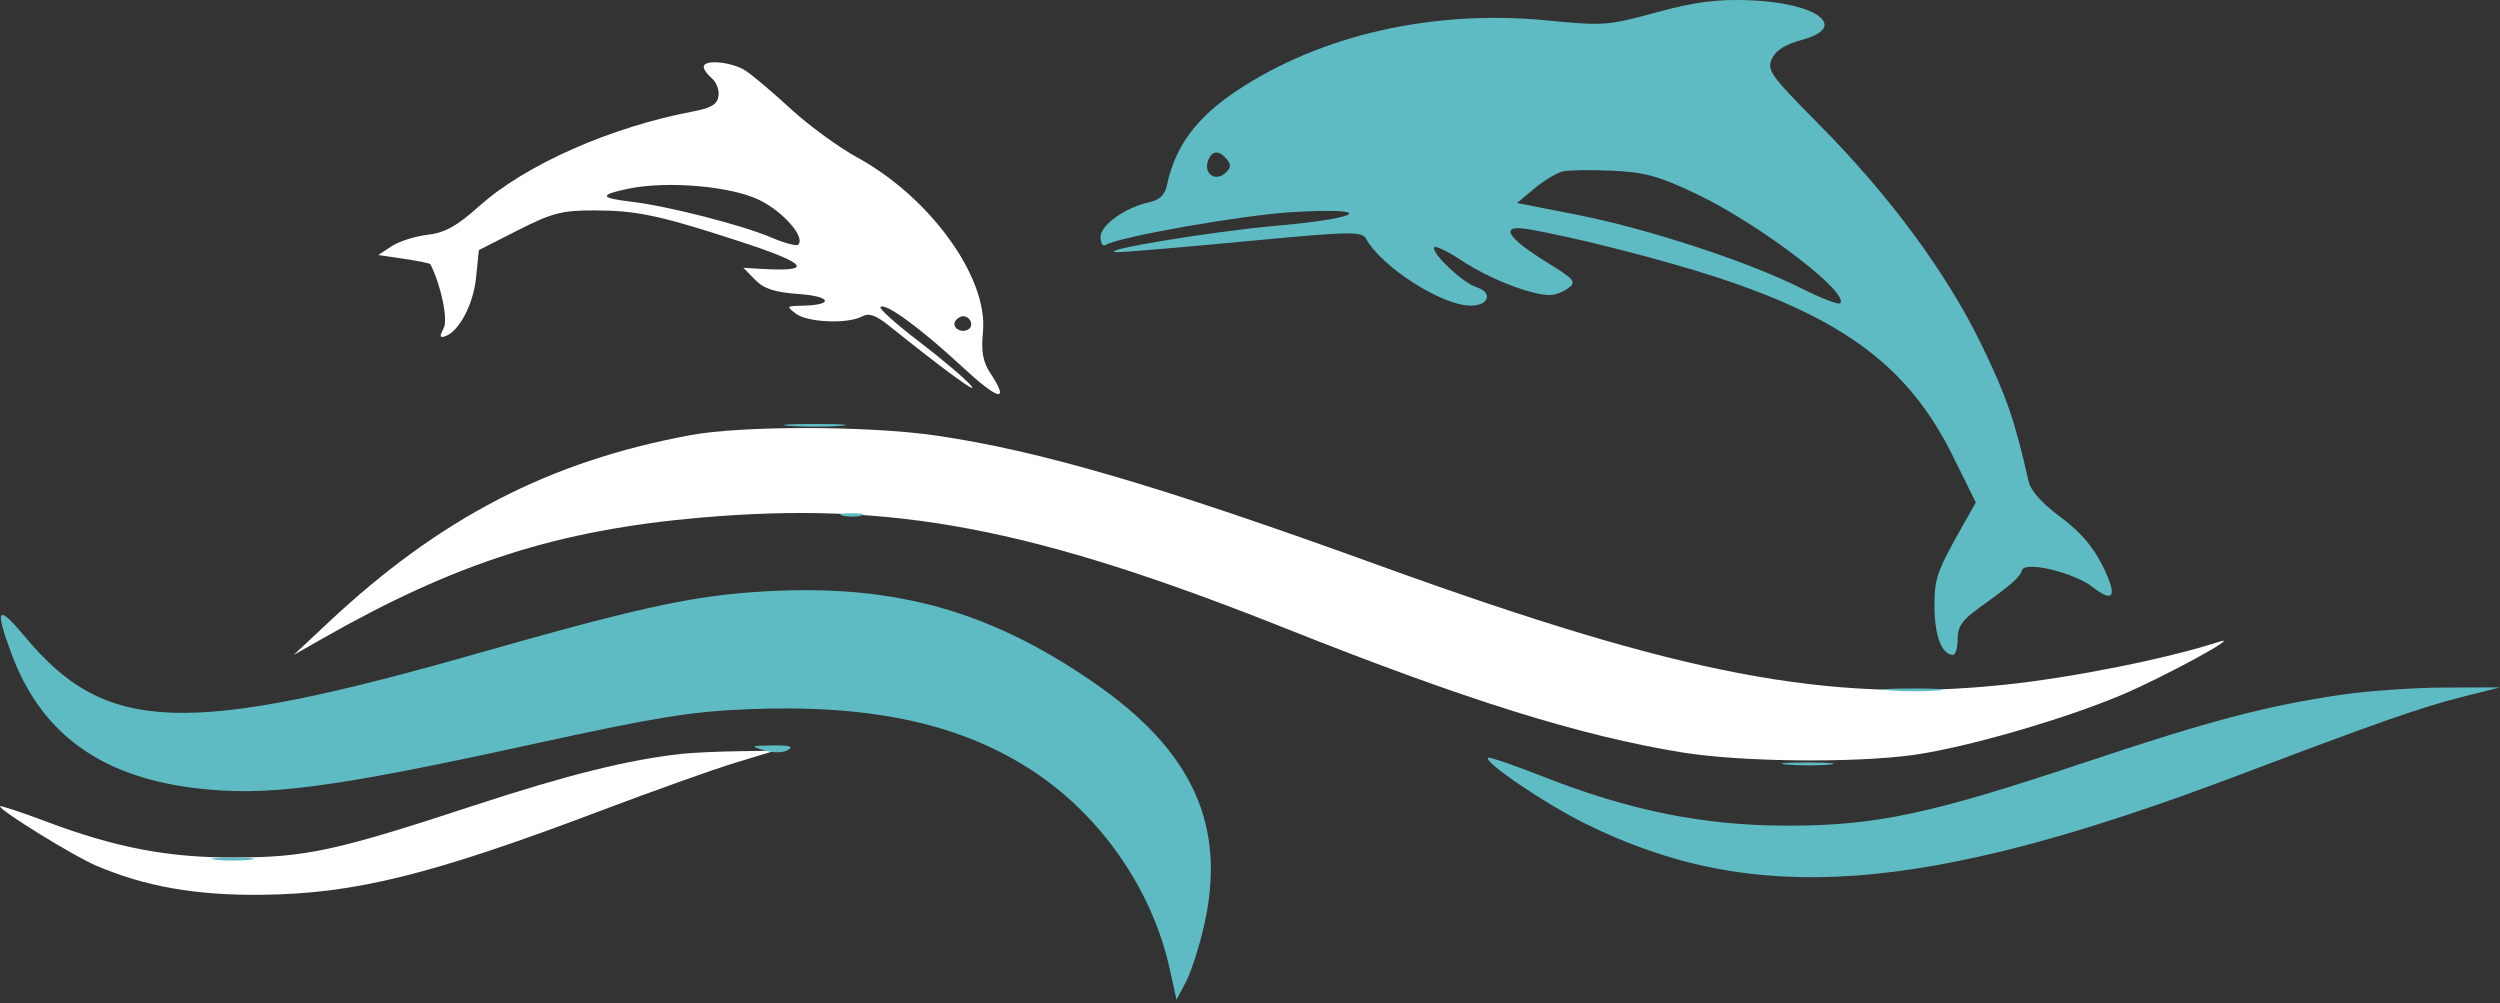
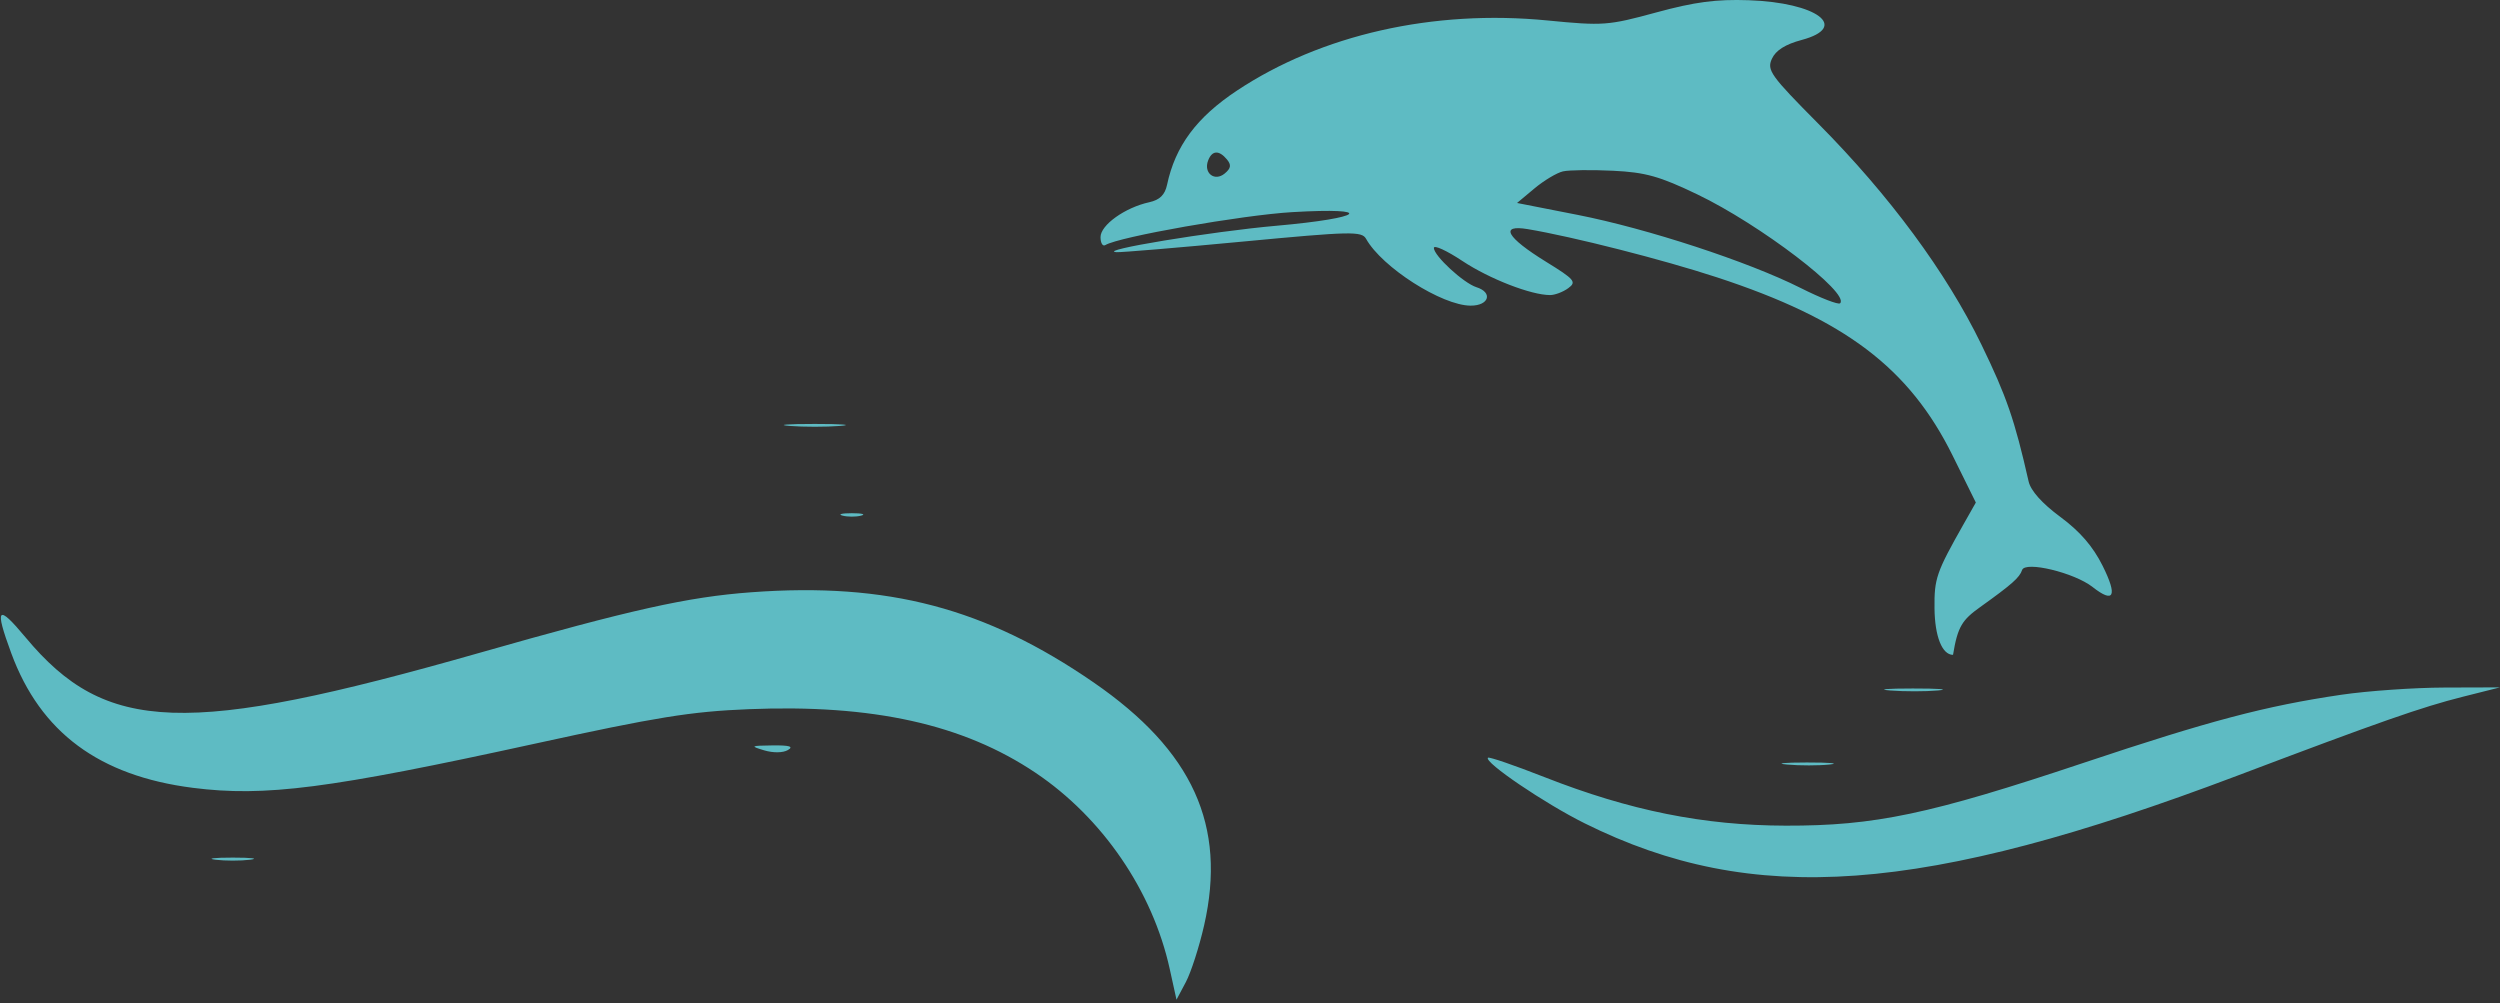
<svg xmlns="http://www.w3.org/2000/svg" width="147" height="59" viewBox="0 0 147 59" fill="none">
  <rect x="0" y="0" width="147" height="59" fill="#333333" stroke="none" />
-   <path fill-rule="evenodd" clip-rule="evenodd" d="M41.378 3.934C41.378 4.084 41.595 4.387 41.859 4.607C42.124 4.827 42.299 5.295 42.248 5.647C42.178 6.136 41.824 6.35 40.756 6.552C35.941 7.46 30.923 9.674 28.222 12.082C26.849 13.306 26.173 13.683 25.132 13.807C24.399 13.894 23.45 14.197 23.022 14.48L22.244 14.996L23.753 15.218C24.582 15.34 25.283 15.485 25.31 15.539C25.944 16.803 26.355 18.802 26.084 19.308C25.839 19.767 25.857 19.879 26.162 19.777C26.988 19.502 27.834 17.908 27.992 16.326L28.156 14.705L30.454 13.539C32.452 12.524 33.033 12.372 34.905 12.372C37.407 12.372 38.75 12.654 43.319 14.137C47.561 15.514 47.952 16.005 44.644 15.803L43.711 15.746L44.399 16.45C44.923 16.985 45.542 17.186 46.998 17.291C48.931 17.431 49.033 17.947 47.133 17.977C46.245 17.991 46.229 18.014 46.804 18.449C47.482 18.962 49.84 19.06 50.681 18.611C51.098 18.387 51.488 18.522 52.293 19.167C55.592 21.812 57.634 23.301 57.089 22.664C56.747 22.264 55.372 21.101 54.034 20.079C52.696 19.058 51.678 18.146 51.772 18.052C52.049 17.775 54.126 19.291 56.544 21.536C58.727 23.562 59.406 23.72 58.223 21.925C57.791 21.27 57.686 20.674 57.798 19.509C58.104 16.325 54.71 11.616 50.411 9.261C49.318 8.662 47.574 7.39 46.534 6.435C45.495 5.479 44.298 4.464 43.875 4.179C43.066 3.634 41.378 3.468 41.378 3.934ZM36.941 11.097C35.22 11.457 35.256 11.639 37.092 11.856C39.262 12.112 43.647 13.233 45.374 13.974C46.133 14.299 46.836 14.484 46.936 14.384C47.366 13.955 46.076 12.467 44.668 11.769C43.01 10.947 39.233 10.618 36.941 11.097ZM56.169 18.884C55.939 19.256 56.524 19.625 56.938 19.369C57.286 19.154 57.058 18.594 56.622 18.594C56.471 18.594 56.267 18.725 56.169 18.884ZM40.6 25.586C32.298 27.122 25.867 30.45 19.289 36.618L17.267 38.513L18.953 37.553C26.792 33.088 32.819 31.161 41.222 30.434C52.49 29.46 60.665 31.01 75.6 36.952C86.223 41.178 92.914 43.27 98.938 44.247C102.371 44.803 109.033 44.874 112.507 44.391C115.58 43.964 121.338 42.304 124.756 40.86C127.22 39.819 131.892 37.277 130.511 37.728C127.481 38.718 121.891 39.841 117.911 40.258C107.491 41.35 98.961 39.723 81.044 33.229C68.161 28.559 61.107 26.493 55.027 25.608C51.064 25.032 43.659 25.021 40.6 25.586ZM40.133 44.322C36.984 44.659 33.351 45.561 27.793 47.388C19.777 50.022 18.003 50.407 13.844 50.422C9.906 50.436 6.813 49.848 2.732 48.313C1.23 47.747 0 47.342 0 47.412C0 47.664 4.345 50.345 5.659 50.904C8.548 52.133 11.52 52.655 15.4 52.614C20.86 52.556 25.381 51.434 35.311 47.675C38.391 46.509 41.961 45.236 43.244 44.847L45.578 44.139L43.4 44.172C42.202 44.19 40.732 44.258 40.133 44.322Z" fill="white" />
-   <path fill-rule="evenodd" clip-rule="evenodd" d="M97.378 0.734C94.556 1.503 94.267 1.524 91 1.204C84.294 0.545 77.689 2.037 72.728 5.33C70.355 6.905 69.107 8.588 68.622 10.869C68.496 11.459 68.193 11.755 67.577 11.891C66.148 12.205 64.711 13.233 64.711 13.941C64.711 14.296 64.84 14.507 64.997 14.409C65.782 13.924 73.048 12.645 75.989 12.473C80.944 12.185 80.204 12.82 75.056 13.274C71.243 13.611 64.445 14.733 65.644 14.828C65.901 14.848 69.246 14.568 73.079 14.205C79.448 13.602 80.07 13.588 80.326 14.045C81.263 15.72 84.792 17.972 86.479 17.972C87.556 17.972 87.796 17.199 86.816 16.888C86.054 16.646 84.311 15.038 84.311 14.578C84.311 14.388 85.064 14.732 85.985 15.343C87.571 16.396 90.023 17.35 91.146 17.35C91.428 17.35 91.908 17.168 92.213 16.945C92.716 16.577 92.594 16.432 90.906 15.391C88.579 13.955 88.154 13.191 89.838 13.474C92.521 13.925 97.764 15.261 100.956 16.307C108.485 18.774 112.266 21.634 114.817 26.794L116.179 29.549L115.449 30.838C113.858 33.651 113.73 34.02 113.749 35.769C113.766 37.424 114.197 38.505 114.838 38.505C114.988 38.505 115.111 38.086 115.111 37.574C115.111 36.834 115.383 36.448 116.433 35.697C118.306 34.356 118.751 33.963 118.9 33.517C119.08 32.976 121.973 33.673 123.044 34.516C124.305 35.508 124.523 35.052 123.637 33.275C123.069 32.133 122.303 31.247 121.146 30.393C120.076 29.603 119.406 28.853 119.283 28.31C118.462 24.686 117.985 23.304 116.501 20.249C114.45 16.025 111.099 11.487 106.924 7.28C104.111 4.445 103.882 4.127 104.187 3.458C104.413 2.962 104.973 2.608 105.936 2.35C108.766 1.593 106.846 0.152 102.822 0.013C100.911 -0.053 99.647 0.115 97.378 0.734ZM71.038 9.437C70.755 10.175 71.418 10.695 72.013 10.202C72.381 9.896 72.412 9.699 72.144 9.375C71.677 8.814 71.268 8.837 71.038 9.437ZM91.903 10.077C91.544 10.158 90.79 10.61 90.226 11.08L89.202 11.935L92.745 12.631C96.864 13.44 102.804 15.386 105.875 16.932C107.054 17.526 108.1 17.932 108.198 17.833C108.79 17.241 103.492 13.2 99.805 11.431C97.583 10.365 96.758 10.133 94.848 10.04C93.587 9.979 92.262 9.995 91.903 10.077ZM46.433 25.045C47.246 25.109 48.576 25.109 49.389 25.045C50.202 24.981 49.537 24.928 47.911 24.928C46.286 24.928 45.62 24.981 46.433 25.045ZM49.544 30.32C49.844 30.398 50.334 30.398 50.633 30.32C50.933 30.242 50.688 30.177 50.089 30.177C49.49 30.177 49.245 30.242 49.544 30.32ZM44.178 34.825C40.444 35.1 37.122 35.841 28.156 38.398C10.925 43.311 6.225 43.149 1.503 37.478C-0.151 35.492 -0.338 35.701 0.665 38.416C2.382 43.066 5.834 45.623 11.343 46.325C15.576 46.864 19.326 46.38 31.422 43.735C38.615 42.162 40.622 41.838 44.022 41.7C51.317 41.404 56.641 42.584 60.89 45.439C64.823 48.082 67.768 52.385 68.778 56.966L69.178 58.782L69.729 57.744C70.032 57.173 70.515 55.673 70.802 54.412C72.137 48.545 70.137 44.147 64.305 40.127C57.951 35.749 52.2 34.233 44.178 34.825ZM111.154 40.601C111.972 40.665 113.232 40.664 113.954 40.599C114.676 40.534 114.007 40.481 112.467 40.483C110.927 40.483 110.336 40.537 111.154 40.601ZM137.667 40.852C133.212 41.51 129.917 42.38 122.509 44.857C113.462 47.881 110.24 48.561 105 48.549C100.17 48.537 95.838 47.666 90.82 45.696C89.055 45.003 87.557 44.489 87.492 44.554C87.238 44.809 90.826 47.243 93.18 48.412C103.088 53.336 113.05 52.608 131.551 45.611C139.968 42.427 142.381 41.582 144.822 40.967L147 40.418L143.733 40.428C141.937 40.434 139.207 40.625 137.667 40.852ZM44.929 44.119C45.464 44.279 46.038 44.272 46.329 44.102C46.682 43.895 46.424 43.818 45.422 43.83C44.13 43.846 44.092 43.869 44.929 44.119ZM105.086 44.956C105.818 45.022 106.938 45.021 107.575 44.954C108.212 44.887 107.613 44.833 106.244 44.834C104.876 44.835 104.354 44.89 105.086 44.956ZM12.678 50.553C13.234 50.622 14.144 50.622 14.7 50.553C15.256 50.484 14.801 50.427 13.689 50.427C12.577 50.427 12.121 50.484 12.678 50.553Z" fill="#5EBBC3" />
+   <path fill-rule="evenodd" clip-rule="evenodd" d="M97.378 0.734C94.556 1.503 94.267 1.524 91 1.204C84.294 0.545 77.689 2.037 72.728 5.33C70.355 6.905 69.107 8.588 68.622 10.869C68.496 11.459 68.193 11.755 67.577 11.891C66.148 12.205 64.711 13.233 64.711 13.941C64.711 14.296 64.84 14.507 64.997 14.409C65.782 13.924 73.048 12.645 75.989 12.473C80.944 12.185 80.204 12.82 75.056 13.274C71.243 13.611 64.445 14.733 65.644 14.828C65.901 14.848 69.246 14.568 73.079 14.205C79.448 13.602 80.07 13.588 80.326 14.045C81.263 15.72 84.792 17.972 86.479 17.972C87.556 17.972 87.796 17.199 86.816 16.888C86.054 16.646 84.311 15.038 84.311 14.578C84.311 14.388 85.064 14.732 85.985 15.343C87.571 16.396 90.023 17.35 91.146 17.35C91.428 17.35 91.908 17.168 92.213 16.945C92.716 16.577 92.594 16.432 90.906 15.391C88.579 13.955 88.154 13.191 89.838 13.474C92.521 13.925 97.764 15.261 100.956 16.307C108.485 18.774 112.266 21.634 114.817 26.794L116.179 29.549L115.449 30.838C113.858 33.651 113.73 34.02 113.749 35.769C113.766 37.424 114.197 38.505 114.838 38.505C115.111 36.834 115.383 36.448 116.433 35.697C118.306 34.356 118.751 33.963 118.9 33.517C119.08 32.976 121.973 33.673 123.044 34.516C124.305 35.508 124.523 35.052 123.637 33.275C123.069 32.133 122.303 31.247 121.146 30.393C120.076 29.603 119.406 28.853 119.283 28.31C118.462 24.686 117.985 23.304 116.501 20.249C114.45 16.025 111.099 11.487 106.924 7.28C104.111 4.445 103.882 4.127 104.187 3.458C104.413 2.962 104.973 2.608 105.936 2.35C108.766 1.593 106.846 0.152 102.822 0.013C100.911 -0.053 99.647 0.115 97.378 0.734ZM71.038 9.437C70.755 10.175 71.418 10.695 72.013 10.202C72.381 9.896 72.412 9.699 72.144 9.375C71.677 8.814 71.268 8.837 71.038 9.437ZM91.903 10.077C91.544 10.158 90.79 10.61 90.226 11.08L89.202 11.935L92.745 12.631C96.864 13.44 102.804 15.386 105.875 16.932C107.054 17.526 108.1 17.932 108.198 17.833C108.79 17.241 103.492 13.2 99.805 11.431C97.583 10.365 96.758 10.133 94.848 10.04C93.587 9.979 92.262 9.995 91.903 10.077ZM46.433 25.045C47.246 25.109 48.576 25.109 49.389 25.045C50.202 24.981 49.537 24.928 47.911 24.928C46.286 24.928 45.62 24.981 46.433 25.045ZM49.544 30.32C49.844 30.398 50.334 30.398 50.633 30.32C50.933 30.242 50.688 30.177 50.089 30.177C49.49 30.177 49.245 30.242 49.544 30.32ZM44.178 34.825C40.444 35.1 37.122 35.841 28.156 38.398C10.925 43.311 6.225 43.149 1.503 37.478C-0.151 35.492 -0.338 35.701 0.665 38.416C2.382 43.066 5.834 45.623 11.343 46.325C15.576 46.864 19.326 46.38 31.422 43.735C38.615 42.162 40.622 41.838 44.022 41.7C51.317 41.404 56.641 42.584 60.89 45.439C64.823 48.082 67.768 52.385 68.778 56.966L69.178 58.782L69.729 57.744C70.032 57.173 70.515 55.673 70.802 54.412C72.137 48.545 70.137 44.147 64.305 40.127C57.951 35.749 52.2 34.233 44.178 34.825ZM111.154 40.601C111.972 40.665 113.232 40.664 113.954 40.599C114.676 40.534 114.007 40.481 112.467 40.483C110.927 40.483 110.336 40.537 111.154 40.601ZM137.667 40.852C133.212 41.51 129.917 42.38 122.509 44.857C113.462 47.881 110.24 48.561 105 48.549C100.17 48.537 95.838 47.666 90.82 45.696C89.055 45.003 87.557 44.489 87.492 44.554C87.238 44.809 90.826 47.243 93.18 48.412C103.088 53.336 113.05 52.608 131.551 45.611C139.968 42.427 142.381 41.582 144.822 40.967L147 40.418L143.733 40.428C141.937 40.434 139.207 40.625 137.667 40.852ZM44.929 44.119C45.464 44.279 46.038 44.272 46.329 44.102C46.682 43.895 46.424 43.818 45.422 43.83C44.13 43.846 44.092 43.869 44.929 44.119ZM105.086 44.956C105.818 45.022 106.938 45.021 107.575 44.954C108.212 44.887 107.613 44.833 106.244 44.834C104.876 44.835 104.354 44.89 105.086 44.956ZM12.678 50.553C13.234 50.622 14.144 50.622 14.7 50.553C15.256 50.484 14.801 50.427 13.689 50.427C12.577 50.427 12.121 50.484 12.678 50.553Z" fill="#5EBBC3" />
</svg>